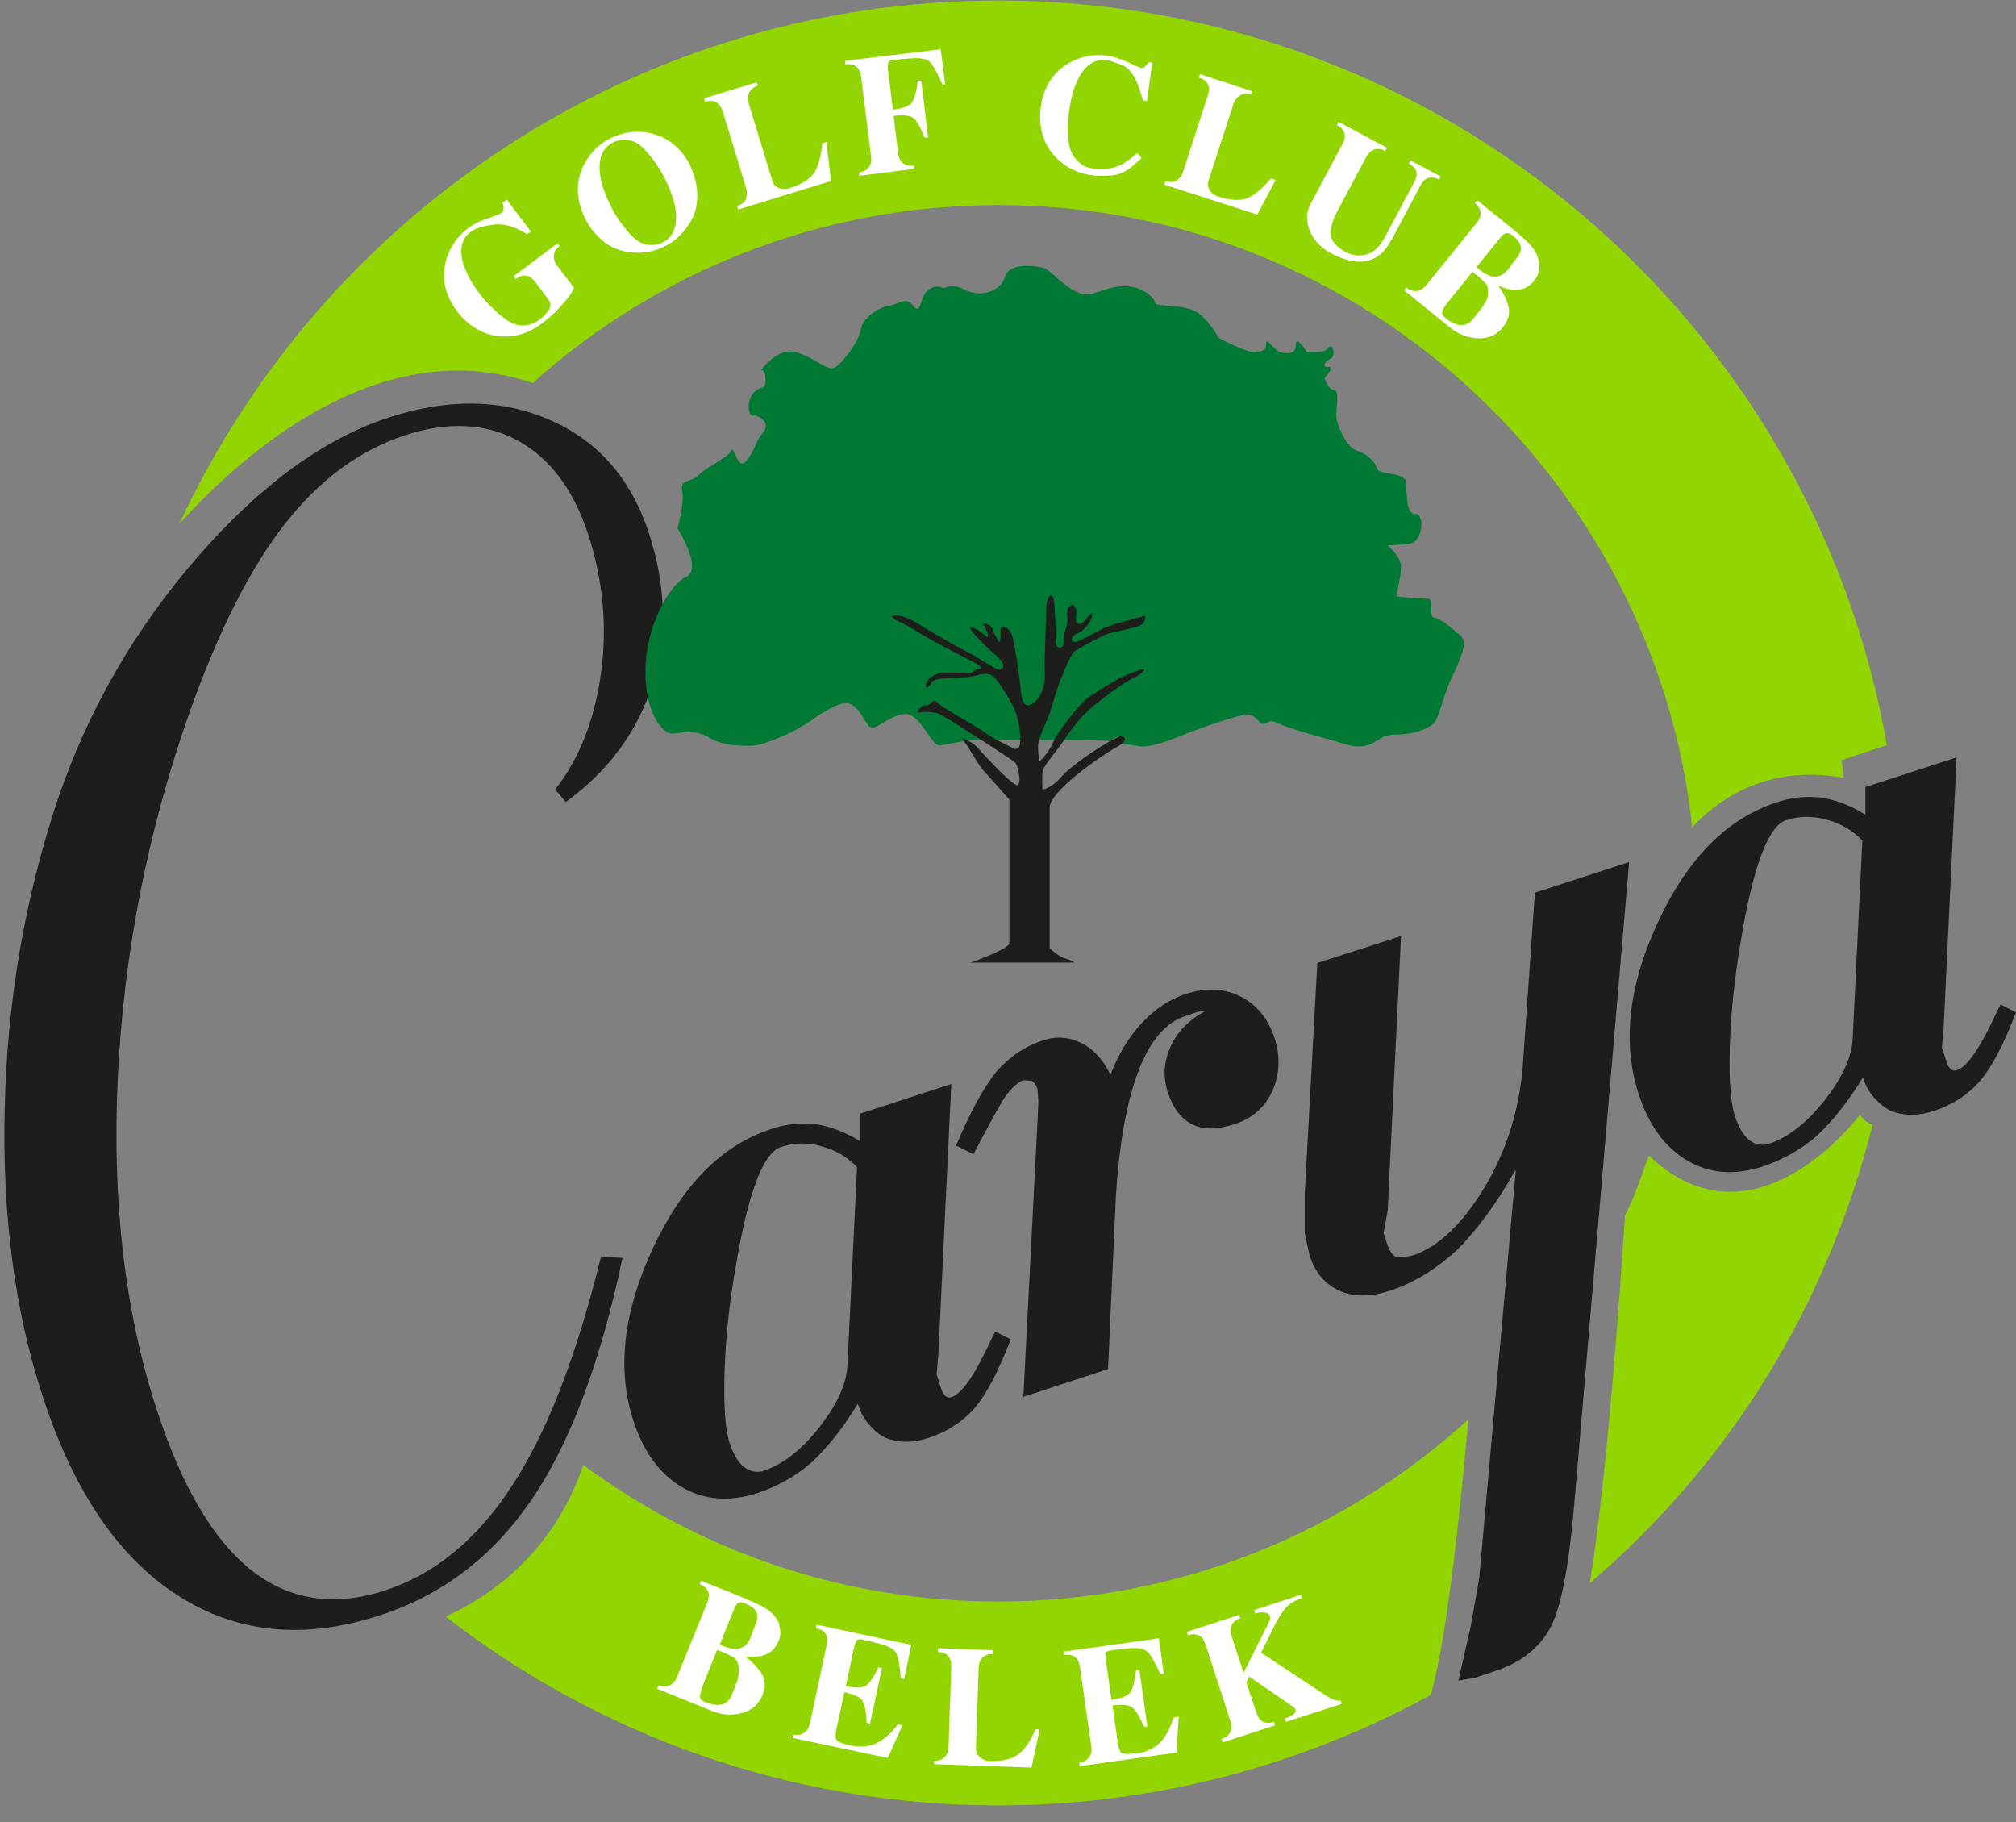
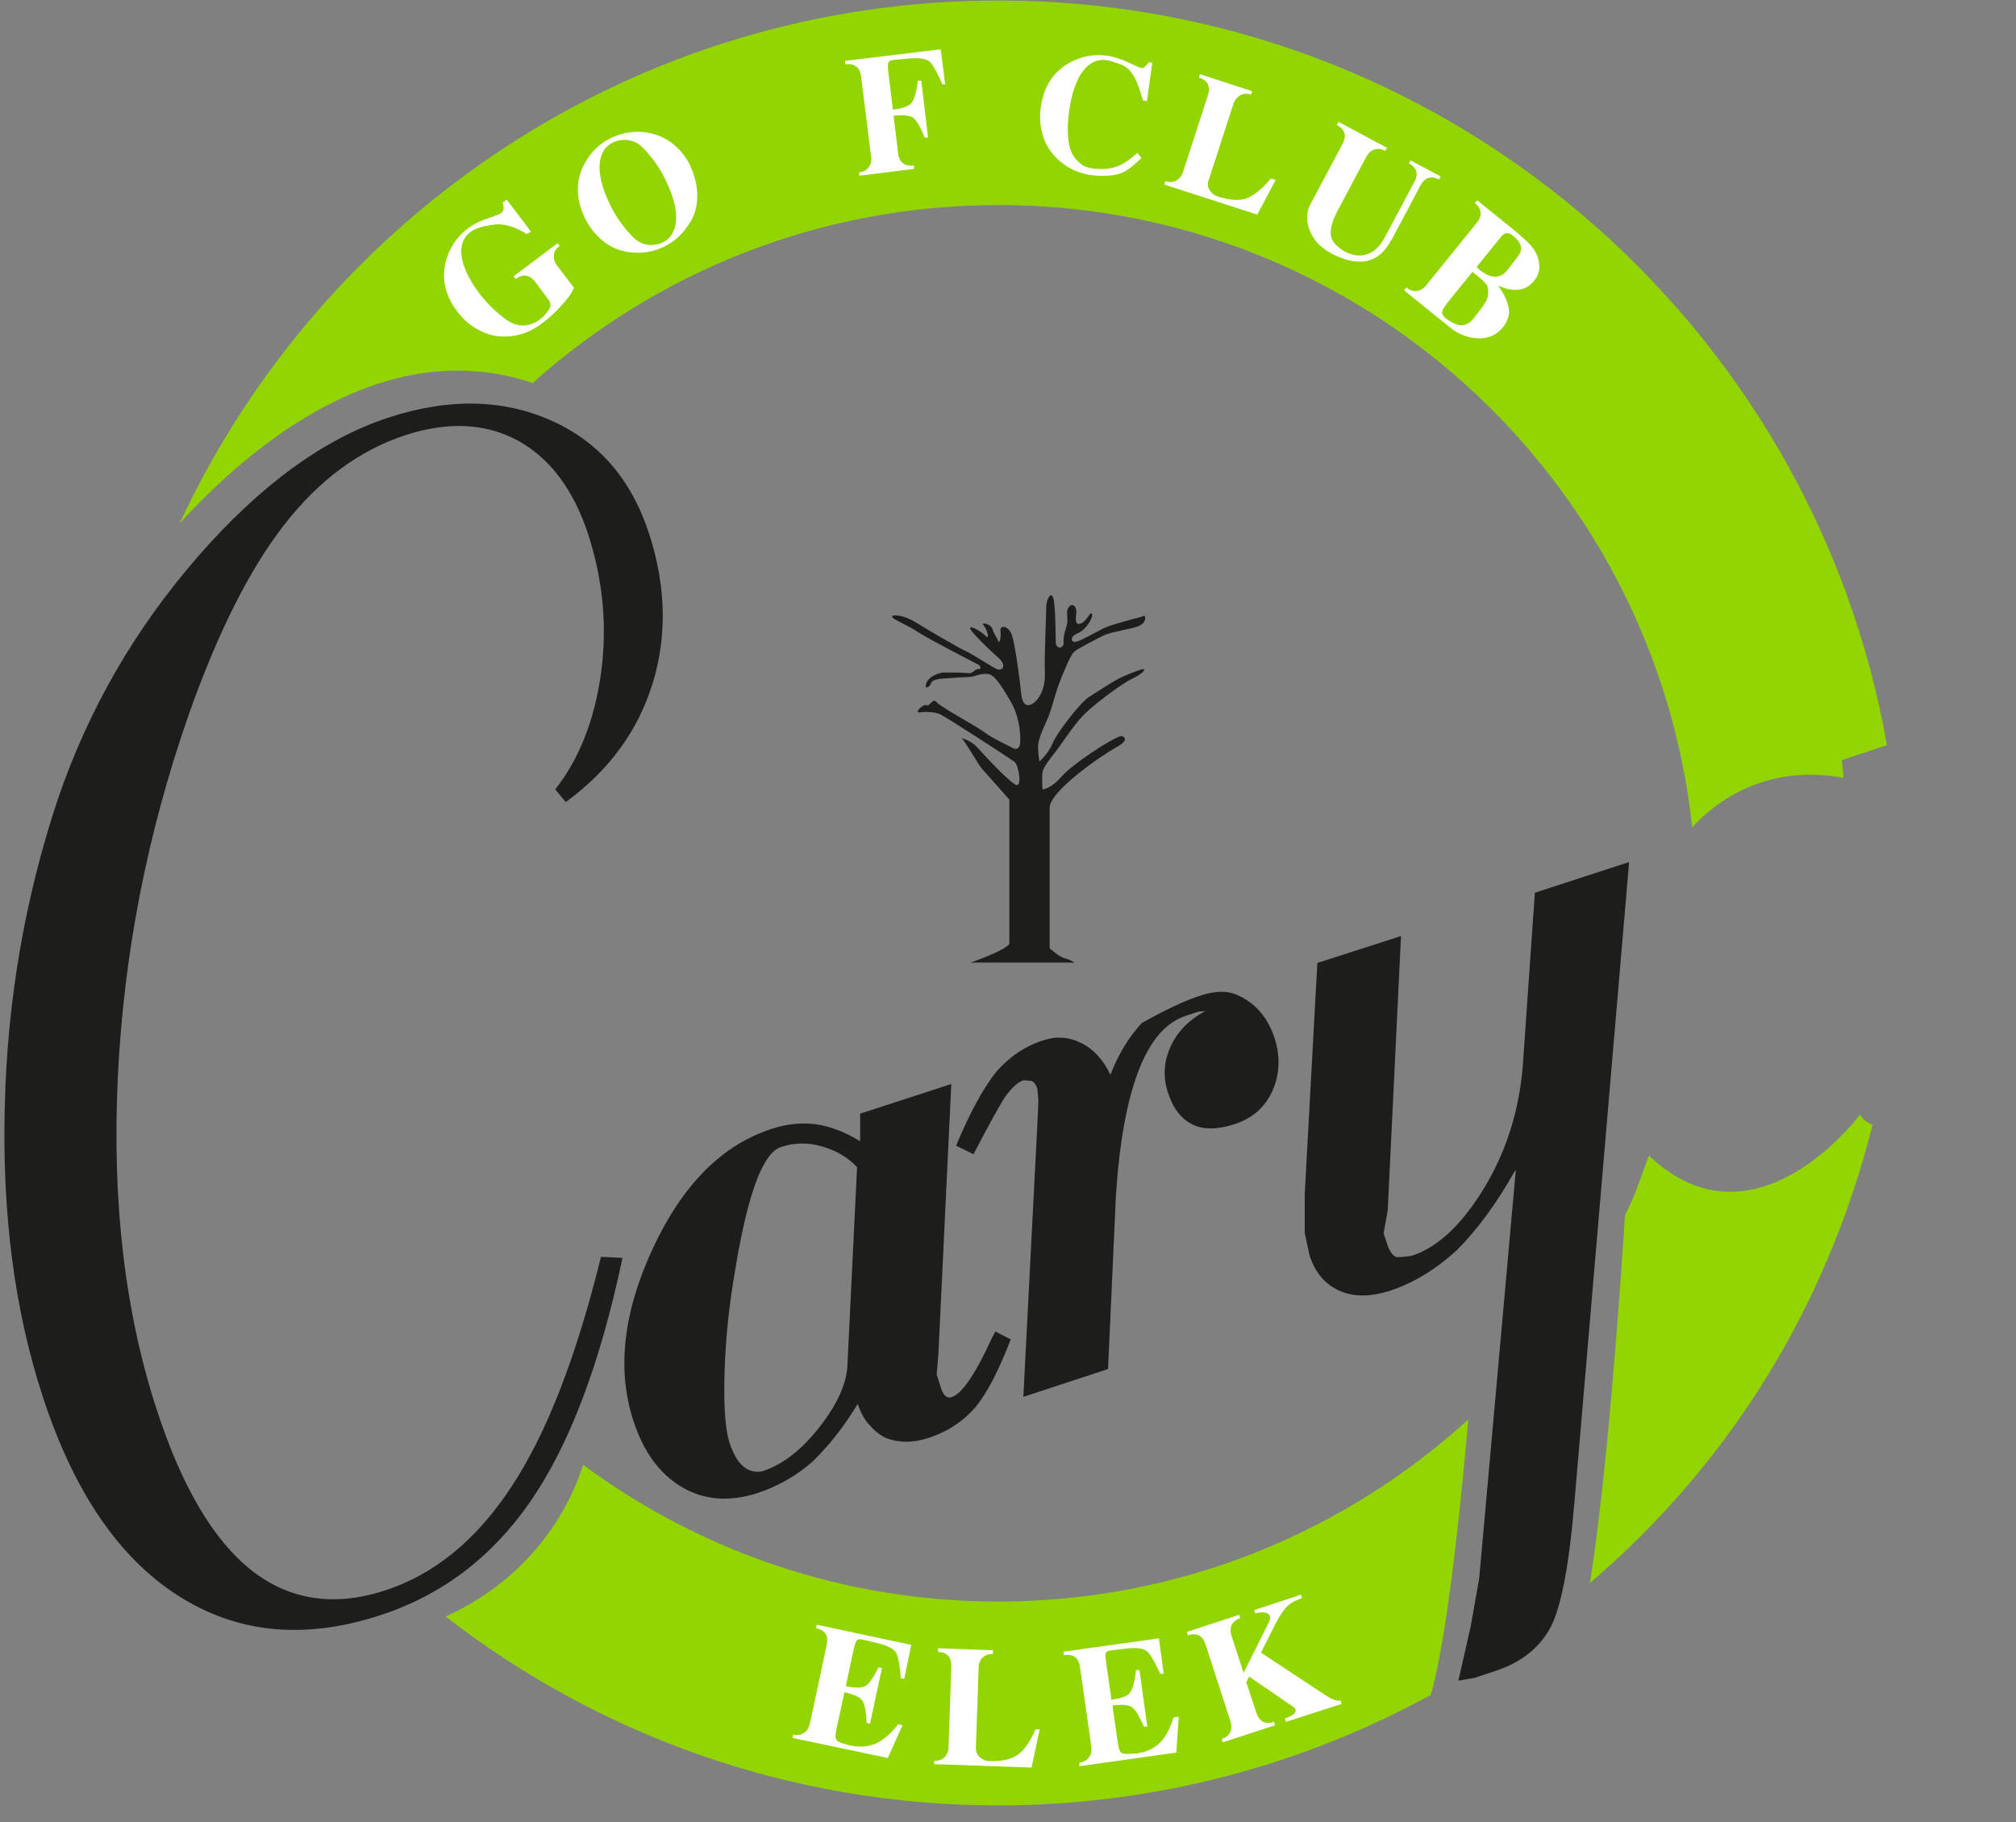
<svg xmlns="http://www.w3.org/2000/svg" width="83" height="75" viewBox="0 0 83 75" fill="none">
  <rect x="0" y="0" width="83" height="75" fill="#808080" stroke="none" />
  <path d="M69.673 34.081C68.126 19.668 55.923 8.441 41.106 8.441C33.739 8.441 27.019 11.206 21.93 15.767C15.759 13.676 10.191 18.475 7.394 21.549C13.298 8.848 26.162 0.021 41.106 0.021C59.41 0.021 74.621 13.255 77.686 30.671L75.83 31.288L75.9 32.018C72.569 31.4 70.488 33.155 69.673 34.053V34.081Z" fill="#93D500" />
  <path d="M25.628 51.778C24.714 56.128 23.449 59.454 21.86 61.77C20.271 64.085 18.191 65.671 15.618 66.499C12.497 67.51 9.728 67.229 7.295 65.657C4.863 64.085 3.022 61.363 1.756 57.475C0.604 53.953 0.083 49.981 0.196 45.589C0.294 41.196 1.025 36.972 2.375 32.916C3.626 29.239 5.538 25.913 8.125 22.938C10.712 19.963 13.341 18.054 16.012 17.184C18.458 16.384 20.679 16.426 22.661 17.296C24.643 18.166 25.993 19.724 26.724 21.97C27.427 24.131 27.469 26.194 26.865 28.145C26.26 30.095 25.065 31.723 23.294 33.014L22.858 32.495C23.842 31.246 24.475 29.646 24.742 27.724C25.009 25.787 24.826 23.892 24.222 22.012C23.617 20.159 22.647 18.868 21.326 18.138C20.004 17.423 18.458 17.338 16.686 17.914C14.803 18.531 13.144 19.752 11.71 21.591C10.276 23.429 8.954 26.053 7.759 29.45C6.058 34.319 5.088 39.301 4.849 44.382C4.61 49.476 5.144 54.023 6.452 58.023C7.478 61.18 8.772 63.384 10.346 64.633C11.921 65.868 13.748 66.148 15.829 65.475C17.881 64.815 19.625 63.383 21.059 61.194C22.507 59.005 23.73 55.847 24.742 51.736L25.628 51.778Z" fill="#1D1D1B" />
  <path d="M35.286 48.045C34.906 47.638 34.428 47.357 33.838 47.188C33.247 47.02 32.685 47.034 32.151 47.217C31.462 47.441 30.886 48.887 30.394 51.539L30.267 52.283C30.014 53.714 29.873 55.118 29.831 56.493C29.789 57.868 29.859 58.823 30.028 59.37C30.183 59.833 30.365 60.156 30.59 60.352C30.815 60.549 31.082 60.619 31.378 60.563C32.221 60.296 33.008 59.679 33.753 58.724C34.498 57.77 34.878 56.9 34.892 56.128L35.286 48.045ZM35.314 57.784C34.724 58.766 34.091 59.552 33.43 60.184C32.769 60.759 32.024 61.18 31.181 61.461C30.042 61.826 29.002 61.756 28.088 61.222C27.174 60.689 26.499 59.777 26.078 58.486C25.389 56.381 25.656 54.009 26.879 51.385C28.102 48.76 29.733 47.118 31.799 46.459C32.404 46.262 32.994 46.206 33.585 46.276C34.161 46.361 34.78 46.585 35.412 46.978V45.841L39.166 44.62L38.632 55.777L38.562 56.577L38.758 57.181C38.8 57.321 38.871 57.419 38.941 57.475C39.011 57.531 39.096 57.545 39.194 57.503C39.616 57.363 40.164 56.549 40.853 55.047L40.98 54.809L41.612 55.132C41.106 56.451 40.614 57.391 40.122 57.967C39.63 58.528 38.997 58.935 38.238 59.187C37.591 59.398 37.001 59.398 36.467 59.187C36.228 59.075 36.003 58.893 35.806 58.668C35.595 58.444 35.441 58.163 35.328 57.826L35.314 57.784Z" fill="#1D1D1B" />
-   <path d="M42.132 57.489L42.723 46.01L42.751 45.294L42.709 44.817C42.653 44.648 42.582 44.55 42.47 44.494L42.132 44.466C41.935 44.536 41.696 44.733 41.429 45.083C41.233 45.35 40.783 46.164 40.08 47.511L39.363 47.16C39.925 45.813 40.473 44.803 41.008 44.129C41.556 43.498 42.203 43.063 42.948 42.824C43.496 42.642 44.016 42.684 44.522 42.936C45.028 43.189 45.422 43.624 45.717 44.241C46.041 43.399 46.476 42.684 47.011 42.108C47.545 41.533 48.149 41.14 48.81 40.915C49.639 40.649 50.385 40.677 51.059 41.014C51.734 41.35 52.198 41.912 52.465 42.698C52.718 43.469 52.69 44.199 52.395 44.887C52.086 45.575 51.565 46.038 50.82 46.276C50.117 46.501 49.541 46.515 49.077 46.276C48.627 46.052 48.29 45.617 48.079 44.957C47.882 44.34 47.91 43.722 48.177 43.119C48.444 42.501 48.922 41.996 49.625 41.617L49.33 41.645L48.824 41.813C47.995 42.08 47.348 42.838 46.87 44.087C46.392 45.336 46.083 47.048 45.942 49.223L45.619 56.353L42.118 57.503" fill="#1D1D1B" />
+   <path d="M42.132 57.489L42.723 46.01L42.751 45.294L42.709 44.817C42.653 44.648 42.582 44.55 42.47 44.494L42.132 44.466C41.935 44.536 41.696 44.733 41.429 45.083C41.233 45.35 40.783 46.164 40.08 47.511L39.363 47.16C39.925 45.813 40.473 44.803 41.008 44.129C41.556 43.498 42.203 43.063 42.948 42.824C43.496 42.642 44.016 42.684 44.522 42.936C45.028 43.189 45.422 43.624 45.717 44.241C46.041 43.399 46.476 42.684 47.011 42.108C49.639 40.649 50.385 40.677 51.059 41.014C51.734 41.35 52.198 41.912 52.465 42.698C52.718 43.469 52.69 44.199 52.395 44.887C52.086 45.575 51.565 46.038 50.82 46.276C50.117 46.501 49.541 46.515 49.077 46.276C48.627 46.052 48.29 45.617 48.079 44.957C47.882 44.34 47.91 43.722 48.177 43.119C48.444 42.501 48.922 41.996 49.625 41.617L49.33 41.645L48.824 41.813C47.995 42.08 47.348 42.838 46.87 44.087C46.392 45.336 46.083 47.048 45.942 49.223L45.619 56.353L42.118 57.503" fill="#1D1D1B" />
  <path d="M62.376 48.185C61.645 49.49 60.858 50.571 60.001 51.441C59.129 52.241 58.215 52.802 57.245 53.125C56.416 53.392 55.713 53.392 55.136 53.125C54.546 52.858 54.138 52.381 53.913 51.665L53.716 50.753V49.167L54.236 39.638L57.681 38.53L57.133 49.827L56.964 50.767L57.104 51.188C57.189 51.469 57.315 51.651 57.456 51.736C57.582 51.764 57.793 51.736 58.117 51.693C59.171 51.357 60.155 50.444 61.069 48.957C61.983 47.469 62.517 45.813 62.686 43.989L63.192 36.747L67.072 35.484L64.823 61.798C64.598 64.492 64.26 66.246 63.796 67.061C63.332 67.874 62.587 68.45 61.547 68.787L60.703 69.067L60.043 69.18L60.549 66.948L60.9 64.969L62.404 48.199" fill="#1D1D1B" />
-   <path d="M76.674 34.6C76.294 34.193 75.816 33.913 75.226 33.744C74.635 33.576 74.073 33.59 73.539 33.758C72.85 33.983 72.273 35.428 71.781 38.081L71.655 38.824C71.416 40.256 71.261 41.659 71.219 43.035C71.177 44.41 71.247 45.364 71.416 45.911C71.571 46.375 71.753 46.697 71.978 46.894C72.203 47.09 72.47 47.16 72.766 47.104C73.609 46.838 74.396 46.22 75.141 45.266C75.886 44.312 76.266 43.441 76.28 42.67L76.674 34.586M76.702 44.34C76.112 45.322 75.479 46.108 74.818 46.739C74.157 47.315 73.412 47.736 72.569 48.017C71.416 48.395 70.39 48.311 69.476 47.778C68.562 47.245 67.887 46.333 67.466 45.041C66.777 42.936 67.044 40.565 68.267 37.94C69.49 35.316 71.121 33.674 73.187 33.014C73.792 32.818 74.382 32.762 74.973 32.832C75.549 32.916 76.168 33.141 76.8 33.534V32.397L80.554 31.176L80.02 42.333L79.949 43.119L80.146 43.722C80.188 43.862 80.259 43.961 80.329 44.017C80.399 44.073 80.484 44.087 80.582 44.045C81.004 43.905 81.552 43.091 82.241 41.589L82.367 41.35L83 41.673C82.494 42.992 82.002 43.933 81.51 44.508C81.018 45.069 80.385 45.476 79.626 45.729C78.979 45.94 78.389 45.94 77.855 45.729C77.616 45.617 77.391 45.434 77.18 45.21C76.969 44.985 76.814 44.705 76.702 44.368V44.34Z" fill="#1D1D1B" />
  <path d="M76.589 45.869C76.589 45.869 72.259 51.721 67.887 47.567C67.536 48.48 67.353 49.153 66.903 50.023C66.706 53.069 66.172 60.731 65.455 65.166C71.191 60.254 75.183 53.855 77.095 46.304C76.871 46.206 76.66 46.066 76.575 45.855L76.589 45.869Z" fill="#93D500" />
  <path d="M23.645 11.865L22.942 10.939C22.83 10.799 22.788 10.644 22.802 10.504C22.816 10.35 22.9 10.223 23.041 10.125L22.956 10.013L21.143 11.374L21.227 11.486C21.537 11.262 21.804 11.304 22.043 11.613L22.577 12.329C22.689 12.469 22.689 12.623 22.577 12.778C22.479 12.932 22.338 13.072 22.155 13.199C22.113 13.227 22.057 13.269 21.972 13.297C21.607 13.465 21.255 13.423 20.904 13.199C20.468 12.904 20.103 12.539 19.765 12.118C19.245 11.43 18.992 10.841 18.992 10.336C18.992 9.999 19.119 9.732 19.386 9.536C19.582 9.395 19.906 9.297 20.37 9.241C20.637 9.213 20.918 9.269 21.199 9.381C21.34 9.438 21.508 9.522 21.691 9.634L21.86 9.536L20.862 8.217L20.693 8.343L20.735 8.539C20.749 8.624 20.707 8.708 20.623 8.778C20.595 8.806 20.51 8.834 20.398 8.876L19.892 9.059C19.667 9.143 19.456 9.255 19.273 9.395C18.88 9.69 18.612 10.055 18.444 10.476C18.134 11.304 18.261 12.076 18.823 12.82C19.076 13.156 19.386 13.423 19.751 13.605C20.117 13.802 20.538 13.886 20.988 13.844C21.452 13.802 21.874 13.634 22.253 13.353C22.506 13.171 22.717 12.988 22.886 12.82C23.336 12.357 23.575 12.034 23.603 11.879L23.645 11.865Z" fill="white" />
-   <path d="M34.217 7.445L34.02 5.845L33.852 5.901C33.795 6.476 33.683 6.883 33.514 7.122C33.318 7.389 32.98 7.599 32.488 7.753C32.347 7.795 32.207 7.795 32.066 7.739C31.926 7.683 31.841 7.585 31.799 7.445L30.829 4.273C30.773 4.105 30.787 3.95 30.843 3.81C30.914 3.684 31.026 3.585 31.195 3.529L31.152 3.389L28.988 4.048L29.03 4.189C29.395 4.077 29.634 4.217 29.761 4.596L30.717 7.739C30.773 7.908 30.759 8.062 30.703 8.202C30.632 8.343 30.52 8.427 30.351 8.483L30.393 8.623L34.231 7.445H34.217Z" fill="white" />
  <path d="M38.913 3.473L38.73 2.028L34.794 2.505V2.645C35.187 2.603 35.412 2.771 35.454 3.164L35.862 6.434C35.89 6.617 35.862 6.771 35.764 6.883C35.679 7.01 35.539 7.08 35.37 7.094V7.234L37.633 6.953V6.813C37.24 6.855 37.015 6.687 36.973 6.294L36.79 4.764C37.184 4.722 37.451 4.75 37.591 4.848C37.732 4.947 37.886 5.213 38.069 5.662H38.21L37.929 3.319H37.788C37.732 3.81 37.633 4.105 37.521 4.245C37.409 4.371 37.156 4.469 36.762 4.512L36.565 2.912C36.551 2.729 36.551 2.617 36.579 2.561C36.607 2.505 36.692 2.477 36.818 2.463L37.423 2.407C37.886 2.364 38.196 2.421 38.336 2.603C38.477 2.785 38.618 3.066 38.8 3.473H38.941V3.459L38.913 3.473Z" fill="white" />
  <path d="M47.46 2.589L47.306 2.561C47.193 2.687 47.123 2.757 47.095 2.785C47.067 2.799 47.01 2.813 46.94 2.785C46.926 2.785 46.757 2.715 46.434 2.561C46.125 2.421 45.83 2.322 45.591 2.294C45.113 2.224 44.663 2.294 44.241 2.477C43.44 2.842 42.976 3.487 42.849 4.413C42.793 4.834 42.821 5.241 42.948 5.62C43.074 6.013 43.313 6.364 43.665 6.659C44.016 6.953 44.438 7.136 44.902 7.206C45.225 7.248 45.548 7.248 45.872 7.206C46.054 7.178 46.237 7.108 46.406 6.996C46.547 6.911 46.743 6.743 46.996 6.504L46.828 6.294C46.631 6.462 46.448 6.617 46.251 6.729C45.914 6.925 45.506 6.996 45.028 6.939C44.789 6.911 44.592 6.841 44.48 6.729C44.227 6.532 44.072 6.266 44.016 5.943C43.946 5.578 43.946 5.115 44.016 4.582C44.129 3.74 44.367 3.136 44.719 2.771C44.958 2.533 45.239 2.435 45.562 2.477C45.689 2.491 45.886 2.561 46.195 2.673C46.42 2.771 46.603 2.968 46.757 3.277C46.842 3.445 46.94 3.726 47.053 4.133L47.221 4.161L47.446 2.561L47.46 2.589Z" fill="white" />
  <path d="M52.493 7.403L52.324 7.346C51.959 7.781 51.621 8.048 51.34 8.16C51.031 8.273 50.638 8.245 50.145 8.09C50.005 8.048 49.892 7.964 49.808 7.838C49.724 7.711 49.71 7.571 49.752 7.445L50.778 4.287C50.834 4.119 50.933 3.992 51.059 3.922C51.186 3.852 51.34 3.838 51.509 3.894L51.551 3.754L49.4 3.052L49.358 3.192C49.724 3.305 49.85 3.557 49.724 3.936L48.711 7.066C48.655 7.234 48.557 7.36 48.43 7.431C48.304 7.501 48.149 7.515 47.98 7.459L47.938 7.599L51.762 8.834L52.521 7.403H52.493Z" fill="white" />
  <path d="M57.287 9.887L58.468 7.655C58.651 7.304 58.918 7.22 59.241 7.388L59.312 7.262L58.075 6.603L58.004 6.729C58.342 6.911 58.412 7.164 58.215 7.515L57.02 9.76C56.809 10.153 56.556 10.392 56.247 10.476C55.966 10.56 55.67 10.518 55.361 10.35C55.235 10.28 55.094 10.181 54.968 10.041C54.7 9.774 54.728 9.325 55.052 8.708L56.247 6.462C56.331 6.308 56.444 6.196 56.584 6.154C56.725 6.111 56.88 6.125 57.034 6.21L57.104 6.083L55.108 5.017L55.038 5.143C55.375 5.326 55.46 5.592 55.263 5.943L53.955 8.399C53.787 8.708 53.773 9.044 53.899 9.423C54.04 9.844 54.335 10.167 54.785 10.42C55.938 11.023 56.767 10.855 57.273 9.887H57.287Z" fill="white" />
  <path d="M60.45 58.416C60.268 60.591 59.649 67.243 58.904 69.769C53.618 72.66 47.545 74.316 41.092 74.316C32.516 74.316 24.63 71.411 18.346 66.541C22.155 64.815 23.561 61.714 24.011 60.296C28.791 63.833 34.695 65.924 41.092 65.924C48.543 65.924 55.333 63.089 60.45 58.43V58.416Z" fill="#93D500" />
  <path d="M37.507 67.706L33.627 66.878L33.599 67.018C33.978 67.103 34.119 67.327 34.035 67.72L33.346 70.934C33.303 71.116 33.233 71.243 33.107 71.327C32.98 71.411 32.84 71.439 32.657 71.397L32.629 71.537L36.551 72.365L37.156 71.018L36.973 70.976C36.663 71.383 36.354 71.635 36.045 71.776C35.75 71.902 35.398 71.93 35.005 71.846C34.976 71.846 34.934 71.832 34.878 71.818C34.653 71.762 34.513 71.706 34.456 71.635C34.386 71.565 34.386 71.425 34.428 71.214L34.766 69.657C35.145 69.741 35.398 69.853 35.497 69.993C35.595 70.134 35.665 70.443 35.679 70.92L35.82 70.948L36.312 68.66L36.171 68.632C35.961 69.053 35.778 69.32 35.623 69.404C35.468 69.488 35.201 69.488 34.822 69.404L35.159 67.832C35.201 67.664 35.243 67.552 35.286 67.51C35.328 67.467 35.412 67.467 35.539 67.496L36.129 67.636C36.593 67.748 36.86 67.903 36.931 68.113C37.001 68.323 37.057 68.646 37.085 69.081L37.226 69.109L37.521 67.692L37.507 67.706Z" fill="white" />
  <path d="M42.821 71.186H42.638C42.399 71.706 42.16 72.056 41.907 72.225C41.64 72.421 41.246 72.505 40.74 72.492C40.586 72.492 40.459 72.435 40.347 72.337C40.234 72.239 40.178 72.113 40.178 71.972L40.291 68.66C40.291 68.478 40.347 68.338 40.459 68.225C40.572 68.127 40.712 68.071 40.881 68.085V67.93L38.617 67.846V68.001C38.997 68.001 39.18 68.225 39.166 68.618L39.053 71.902C39.053 72.085 38.997 72.225 38.885 72.337C38.772 72.435 38.632 72.492 38.463 72.478V72.618L42.469 72.758L42.807 71.172L42.821 71.186Z" fill="white" />
  <path d="M48.501 70.667L48.318 70.695C48.163 71.186 47.966 71.537 47.727 71.762C47.488 71.986 47.179 72.127 46.771 72.183C46.743 72.183 46.701 72.183 46.645 72.183C46.406 72.211 46.251 72.197 46.195 72.169C46.111 72.127 46.054 71.986 46.026 71.776L45.801 70.204C46.195 70.148 46.462 70.176 46.603 70.274C46.743 70.372 46.912 70.639 47.095 71.074H47.235L46.912 68.745H46.771C46.715 69.236 46.631 69.544 46.518 69.685C46.406 69.825 46.153 69.909 45.759 69.965L45.534 68.38C45.506 68.197 45.506 68.085 45.534 68.029C45.562 67.973 45.647 67.945 45.773 67.93L46.378 67.86C46.842 67.804 47.151 67.86 47.291 68.043C47.432 68.211 47.587 68.506 47.77 68.899H47.91L47.713 67.439L43.791 67.987V68.127C44.199 68.071 44.41 68.239 44.466 68.632L44.93 71.888C44.958 72.07 44.93 72.225 44.831 72.337C44.747 72.463 44.606 72.534 44.438 72.562V72.702L48.43 72.141L48.529 70.667H48.501Z" fill="white" />
  <path d="M55.235 70.134L55.193 69.993C55.052 70.036 54.855 69.966 54.574 69.783L51.917 68.029L52.507 66.85C52.69 66.499 52.859 66.246 53.028 66.092C53.168 65.966 53.351 65.868 53.604 65.783L53.562 65.643L51.636 66.275L51.678 66.415C51.819 66.373 51.945 66.359 52.057 66.373C52.17 66.387 52.254 66.443 52.282 66.527C52.311 66.597 52.282 66.682 52.24 66.78L51.2 68.857L50.708 67.355C50.652 67.187 50.652 67.032 50.708 66.892C50.778 66.752 50.891 66.668 51.059 66.611L51.017 66.471L48.866 67.173L48.908 67.313C49.274 67.201 49.513 67.313 49.639 67.706L50.652 70.836C50.708 71.004 50.708 71.158 50.652 71.299C50.581 71.439 50.469 71.523 50.3 71.579L50.342 71.72L52.493 71.018L52.451 70.878C52.086 70.99 51.847 70.878 51.72 70.485L51.312 69.25L51.425 69.011L53.267 70.274C53.267 70.274 53.323 70.33 53.337 70.358C53.379 70.499 53.239 70.625 52.901 70.737L52.943 70.878L55.207 70.148L55.235 70.134Z" fill="white" />
-   <path d="M60.225 26.264C59.972 26.012 59.284 25.422 59.045 25.422C58.806 25.422 59.044 24.65 58.806 24.65C58.566 24.65 57.484 24.552 57.484 24.552C57.484 24.552 57.681 23.71 57.681 23.317C57.681 22.924 57.133 22.447 57.133 22.447C57.133 22.447 57.329 22.447 57.976 22.391C58.623 22.349 58.651 21.114 58.271 21.156C57.892 21.212 57.92 20.272 57.878 19.837C57.821 19.401 56.795 19.584 56.697 19.289C56.598 18.994 56.303 18.7 55.853 18.546C55.417 18.391 55.08 17.563 55.024 17.212C54.982 16.861 55.178 16.047 54.925 16.047C54.672 16.047 54.532 15.556 54.532 15.556C54.532 15.556 54.982 15.107 54.686 15.107C54.391 15.107 54.532 14.911 54.785 14.756C55.038 14.602 54.841 14.083 54.686 14.321C54.532 14.574 53.801 14.476 53.801 14.476C53.801 14.476 53.351 13.788 53.351 14.181C53.351 14.574 53.07 14.56 52.775 14.518C52.479 14.476 52.128 13.844 52.128 14.139C52.128 14.434 52.029 14.434 51.678 14.49C51.34 14.546 50.16 13.9 50.16 13.9C50.16 13.9 49.907 13.353 49.372 12.918C48.824 12.469 47.615 12.665 47.559 12.469C47.517 12.272 47.165 11.921 46.673 11.823C46.181 11.725 45.886 11.781 45.014 12.076C44.143 12.357 43.383 11.107 42.891 11.009C42.399 10.911 41.528 10.855 41.373 11.402C41.218 11.95 40.431 12.272 39.742 11.935C39.053 11.585 38.913 11.935 38.772 11.837C38.618 11.739 38.28 11.795 38.083 12.09C37.887 12.371 37.887 12.974 37.591 12.581C37.296 12.188 37.001 12.525 36.621 12.581C36.242 12.623 35.539 13.03 35.44 13.563C35.342 14.111 34.653 14.981 34.358 15.135C34.063 15.29 33.585 14.742 32.797 14.504C32.01 14.265 31.335 15.233 31.335 15.233C31.631 15.276 31.476 15.921 31.476 15.921C30.604 16.118 30.787 17.156 30.984 17.1C31.181 17.058 31.757 17.381 31.434 17.774C31.096 18.167 31.04 18.658 30.689 19.009C30.337 19.359 30.239 18.265 30.098 18.559C29.944 18.854 29.114 19.205 28.777 19.542C28.439 19.893 27.989 19.696 28.088 20.215C28.186 20.749 27.891 21.745 27.891 21.745C27.891 21.745 28.959 23.415 28.242 23.752C27.512 24.103 26.57 25.857 26.57 27.639C26.57 29.422 27.315 30.194 27.652 30.194C27.989 30.194 28.594 29.997 29.17 30.348C29.747 30.699 30.407 30.699 30.942 30.699C31.476 30.699 32.755 30.053 32.755 30.053C32.755 30.053 33.008 29.899 33.247 29.759C33.486 29.604 34.569 28.776 35.005 28.973C35.455 29.169 35.651 29.913 35.89 29.955C36.143 29.997 36.874 29.267 37.409 29.408C37.943 29.548 38.393 30.727 38.688 30.685C38.871 30.657 39.306 30.573 39.7 30.502C39.644 30.432 45.309 30.432 45.675 30.502C45.886 30.376 46.069 30.292 46.167 30.278C46.167 30.278 46.49 30.362 46.167 30.601C46.519 30.657 46.828 30.699 46.968 30.727C47.32 30.769 48.135 30.488 48.726 30.25C49.316 29.997 51.031 29.408 51.369 29.408C51.706 29.408 51.861 29.857 52.057 29.801C52.254 29.744 52.254 29.604 52.55 29.744C52.845 29.899 53.969 30.236 54.7 30.432C55.446 30.629 55.741 30.811 56.261 30.685C56.795 30.544 56.809 30.236 57.498 30.236C58.187 30.236 58.862 29.983 59.059 29.744C59.255 29.492 59.452 28.566 59.748 27.934C60.043 27.303 60.436 26.503 60.197 26.264H60.225Z" fill="#007934" />
  <path d="M40.333 27.387C40.333 27.387 38.336 26.362 37.83 26.04C37.338 25.717 36.874 25.548 36.748 25.422C36.621 25.296 37.099 25.254 37.704 25.619C38.308 25.997 39.602 26.741 39.784 26.811C39.953 26.881 40.782 27.415 41.008 27.527C41.232 27.653 41.499 27.429 41.106 27.078C40.712 26.727 39.939 25.983 39.939 25.857C39.939 25.731 40.389 25.983 40.586 26.18C40.783 26.376 40.614 25.857 40.487 25.731C40.361 25.605 40.783 25.661 40.867 25.899C40.937 26.152 41.022 26.194 41.092 26.376C41.162 26.545 41.218 26.208 41.19 25.955C41.162 25.703 41.57 25.759 41.682 26.208C41.809 26.657 42.006 28.102 42.034 28.481C42.062 28.86 42.188 29.155 42.498 28.973C42.793 28.804 43.046 28.313 43.018 27.695C42.99 27.078 43.074 25.366 43.074 25.001C43.074 24.636 43.327 24.215 43.397 24.776C43.468 25.338 43.454 26.236 43.468 26.475C43.496 26.727 43.819 26.727 43.791 26.404C43.763 26.082 43.946 25.815 43.946 25.534C43.946 25.254 43.889 25.127 44.016 24.973C44.142 24.819 44.339 24.945 44.311 25.226C44.283 25.506 44.255 25.759 44.508 25.661C44.761 25.562 44.902 25.113 44.958 25.282C45.014 25.436 44.691 25.941 44.367 26.068C44.044 26.194 44.072 26.46 44.297 26.418C44.522 26.376 45.197 25.969 45.478 25.843C45.759 25.717 46.322 25.576 46.504 25.52C46.673 25.464 46.982 25.408 47.081 25.352C47.179 25.296 47.235 25.675 46.8 25.801C46.378 25.927 45.703 26.026 45.45 26.152C45.197 26.278 44.367 26.699 44.227 26.825C44.072 26.952 43.749 27.752 43.608 28.131C43.454 28.509 43.285 29.225 43.158 29.52C43.032 29.815 42.737 30.404 42.737 30.727C42.737 31.05 42.793 31.344 42.793 31.344C42.793 31.344 43.172 31.008 43.341 30.587C43.51 30.166 44.48 28.916 44.831 28.692C45.183 28.467 45.717 28.116 46.054 27.934C46.406 27.766 46.729 27.639 46.996 27.555C47.264 27.485 47.025 27.752 46.617 27.934C46.223 28.116 44.888 29.085 44.466 29.59C44.044 30.081 43.693 30.643 43.496 30.895C43.299 31.148 42.947 31.569 42.919 31.793C42.891 32.018 42.919 32.495 42.919 32.495C42.919 32.495 43.243 32.495 43.693 31.976C44.142 31.457 45.745 30.404 46.167 30.292C46.167 30.292 46.617 30.404 45.942 30.769C45.267 31.148 43.299 32.523 43.215 33.211V39.035C43.215 39.035 43.636 39.414 43.861 39.456C44.086 39.512 44.241 39.624 44.241 39.624H39.953C39.953 39.624 41.359 39.147 41.556 38.852V32.916C41.556 32.916 40.656 31.892 40.445 31.667C40.248 31.442 39.686 30.418 39.588 30.39C39.489 30.362 39.939 30.418 40.291 30.825C40.642 31.218 41.514 32.144 41.809 32.299C42.104 32.453 41.935 31.499 41.781 31.372C41.626 31.246 38.927 29.492 38.688 29.394C38.435 29.295 38.111 29.295 37.873 29.323C37.619 29.352 37.999 28.973 38.14 29.029C38.294 29.085 38.407 28.706 38.561 28.902C38.716 29.099 40.164 29.871 40.544 30.151C40.923 30.432 41.514 30.685 41.682 30.783C41.851 30.881 41.935 30.797 41.977 30.699C42.034 30.601 42.048 29.632 41.626 28.902C41.204 28.187 40.951 27.794 40.712 27.752C40.459 27.695 40.164 27.822 40.037 27.85C39.911 27.878 39.433 27.878 39.208 27.906C38.983 27.934 38.407 27.906 38.336 28.116C38.266 28.313 38.041 28.397 38.14 28.116C38.238 27.836 38.688 27.681 38.856 27.681C39.025 27.681 39.644 27.681 39.855 27.709C40.08 27.738 40.108 27.541 40.276 27.541C40.445 27.541 40.333 27.415 40.333 27.415" fill="#1D1D1B" />
  <path d="M28.439 6.855C28.257 6.476 28.004 6.154 27.68 5.901C27.357 5.648 26.963 5.494 26.513 5.438C26.049 5.396 25.6 5.466 25.164 5.676C24.728 5.887 24.391 6.196 24.152 6.589C23.688 7.332 23.674 8.132 24.081 8.974C24.264 9.353 24.517 9.676 24.84 9.929C25.164 10.195 25.557 10.35 26.007 10.392C26.471 10.434 26.907 10.364 27.343 10.153C27.779 9.943 28.144 9.606 28.425 9.129C28.622 8.82 28.706 8.455 28.706 8.048C28.706 7.641 28.608 7.234 28.425 6.855H28.439ZM27.807 9.269C27.736 9.606 27.568 9.844 27.273 9.985C27.23 10.013 27.16 10.027 27.076 10.055C26.682 10.139 26.345 10.055 26.049 9.746C25.684 9.381 25.375 8.946 25.136 8.469C24.756 7.697 24.616 7.066 24.714 6.575C24.784 6.238 24.953 5.999 25.248 5.859C25.29 5.831 25.361 5.817 25.445 5.789C25.839 5.704 26.176 5.789 26.471 6.083C26.837 6.462 27.146 6.883 27.385 7.374C27.765 8.146 27.905 8.778 27.807 9.269Z" fill="white" />
  <path d="M62.995 10.069C62.868 9.929 62.587 9.676 62.137 9.311L60.816 8.245L60.718 8.357C61.013 8.595 61.041 8.876 60.788 9.185L58.721 11.739C58.609 11.879 58.468 11.963 58.328 11.978C58.187 11.992 58.032 11.95 57.906 11.837L57.807 11.95L59.733 13.507C60.071 13.774 60.45 13.914 60.9 13.928C61.294 13.928 61.617 13.788 61.87 13.479C62.109 13.184 62.179 12.876 62.095 12.581C62.011 12.286 61.87 12.006 61.673 11.753C62.32 12.048 62.826 11.978 63.164 11.557C63.318 11.36 63.389 11.15 63.374 10.925C63.36 10.616 63.234 10.336 62.995 10.069ZM61.083 12.567L60.675 13.1C60.38 13.479 60 13.479 59.523 13.1C59.41 13.002 59.354 12.918 59.382 12.82C59.382 12.749 59.48 12.609 59.621 12.427L60.619 11.192L60.802 11.332C60.956 11.458 61.083 11.571 61.181 11.683C61.252 11.767 61.28 11.893 61.266 12.062C61.266 12.244 61.196 12.413 61.069 12.567H61.083ZM62.447 10.616L62.081 11.093C61.772 11.486 61.392 11.486 60.914 11.107C60.9 11.093 60.872 11.065 60.844 11.037C60.816 11.009 60.802 10.995 60.788 10.995L61.8 9.746C61.941 9.578 62.081 9.55 62.236 9.662C62.475 9.844 62.601 10.013 62.615 10.167C62.643 10.293 62.587 10.448 62.447 10.616Z" fill="white" />
-   <path d="M32.094 66.878C31.982 66.597 31.785 66.359 31.476 66.176C31.321 66.078 30.97 65.924 30.436 65.699L28.861 65.068L28.805 65.208C29.156 65.348 29.269 65.601 29.114 65.98L27.877 69.025C27.807 69.194 27.708 69.306 27.568 69.376C27.427 69.432 27.286 69.432 27.118 69.376L27.061 69.516L29.353 70.443C29.747 70.597 30.168 70.625 30.59 70.499C30.97 70.386 31.237 70.148 31.392 69.783C31.532 69.432 31.518 69.123 31.335 68.857C31.166 68.604 30.942 68.38 30.689 68.183C31.392 68.267 31.855 68.057 32.052 67.552C32.151 67.327 32.151 67.103 32.066 66.892L32.094 66.878ZM30.379 69.123L30.14 69.741C29.972 70.19 29.606 70.288 29.03 70.064C28.889 70.007 28.819 69.937 28.819 69.839C28.819 69.769 28.847 69.615 28.931 69.39L29.522 67.916L29.733 68.001C29.915 68.071 30.07 68.155 30.211 68.225C30.295 68.281 30.365 68.394 30.407 68.562C30.45 68.745 30.436 68.927 30.365 69.095L30.379 69.123ZM31.11 66.85L30.899 67.411C30.717 67.874 30.351 67.987 29.789 67.762C29.761 67.762 29.733 67.734 29.704 67.72C29.676 67.706 29.648 67.692 29.634 67.692L30.239 66.19C30.323 65.98 30.45 65.91 30.632 65.98C30.913 66.092 31.082 66.218 31.138 66.359C31.195 66.471 31.195 66.639 31.11 66.836V66.85Z" fill="white" />
</svg>